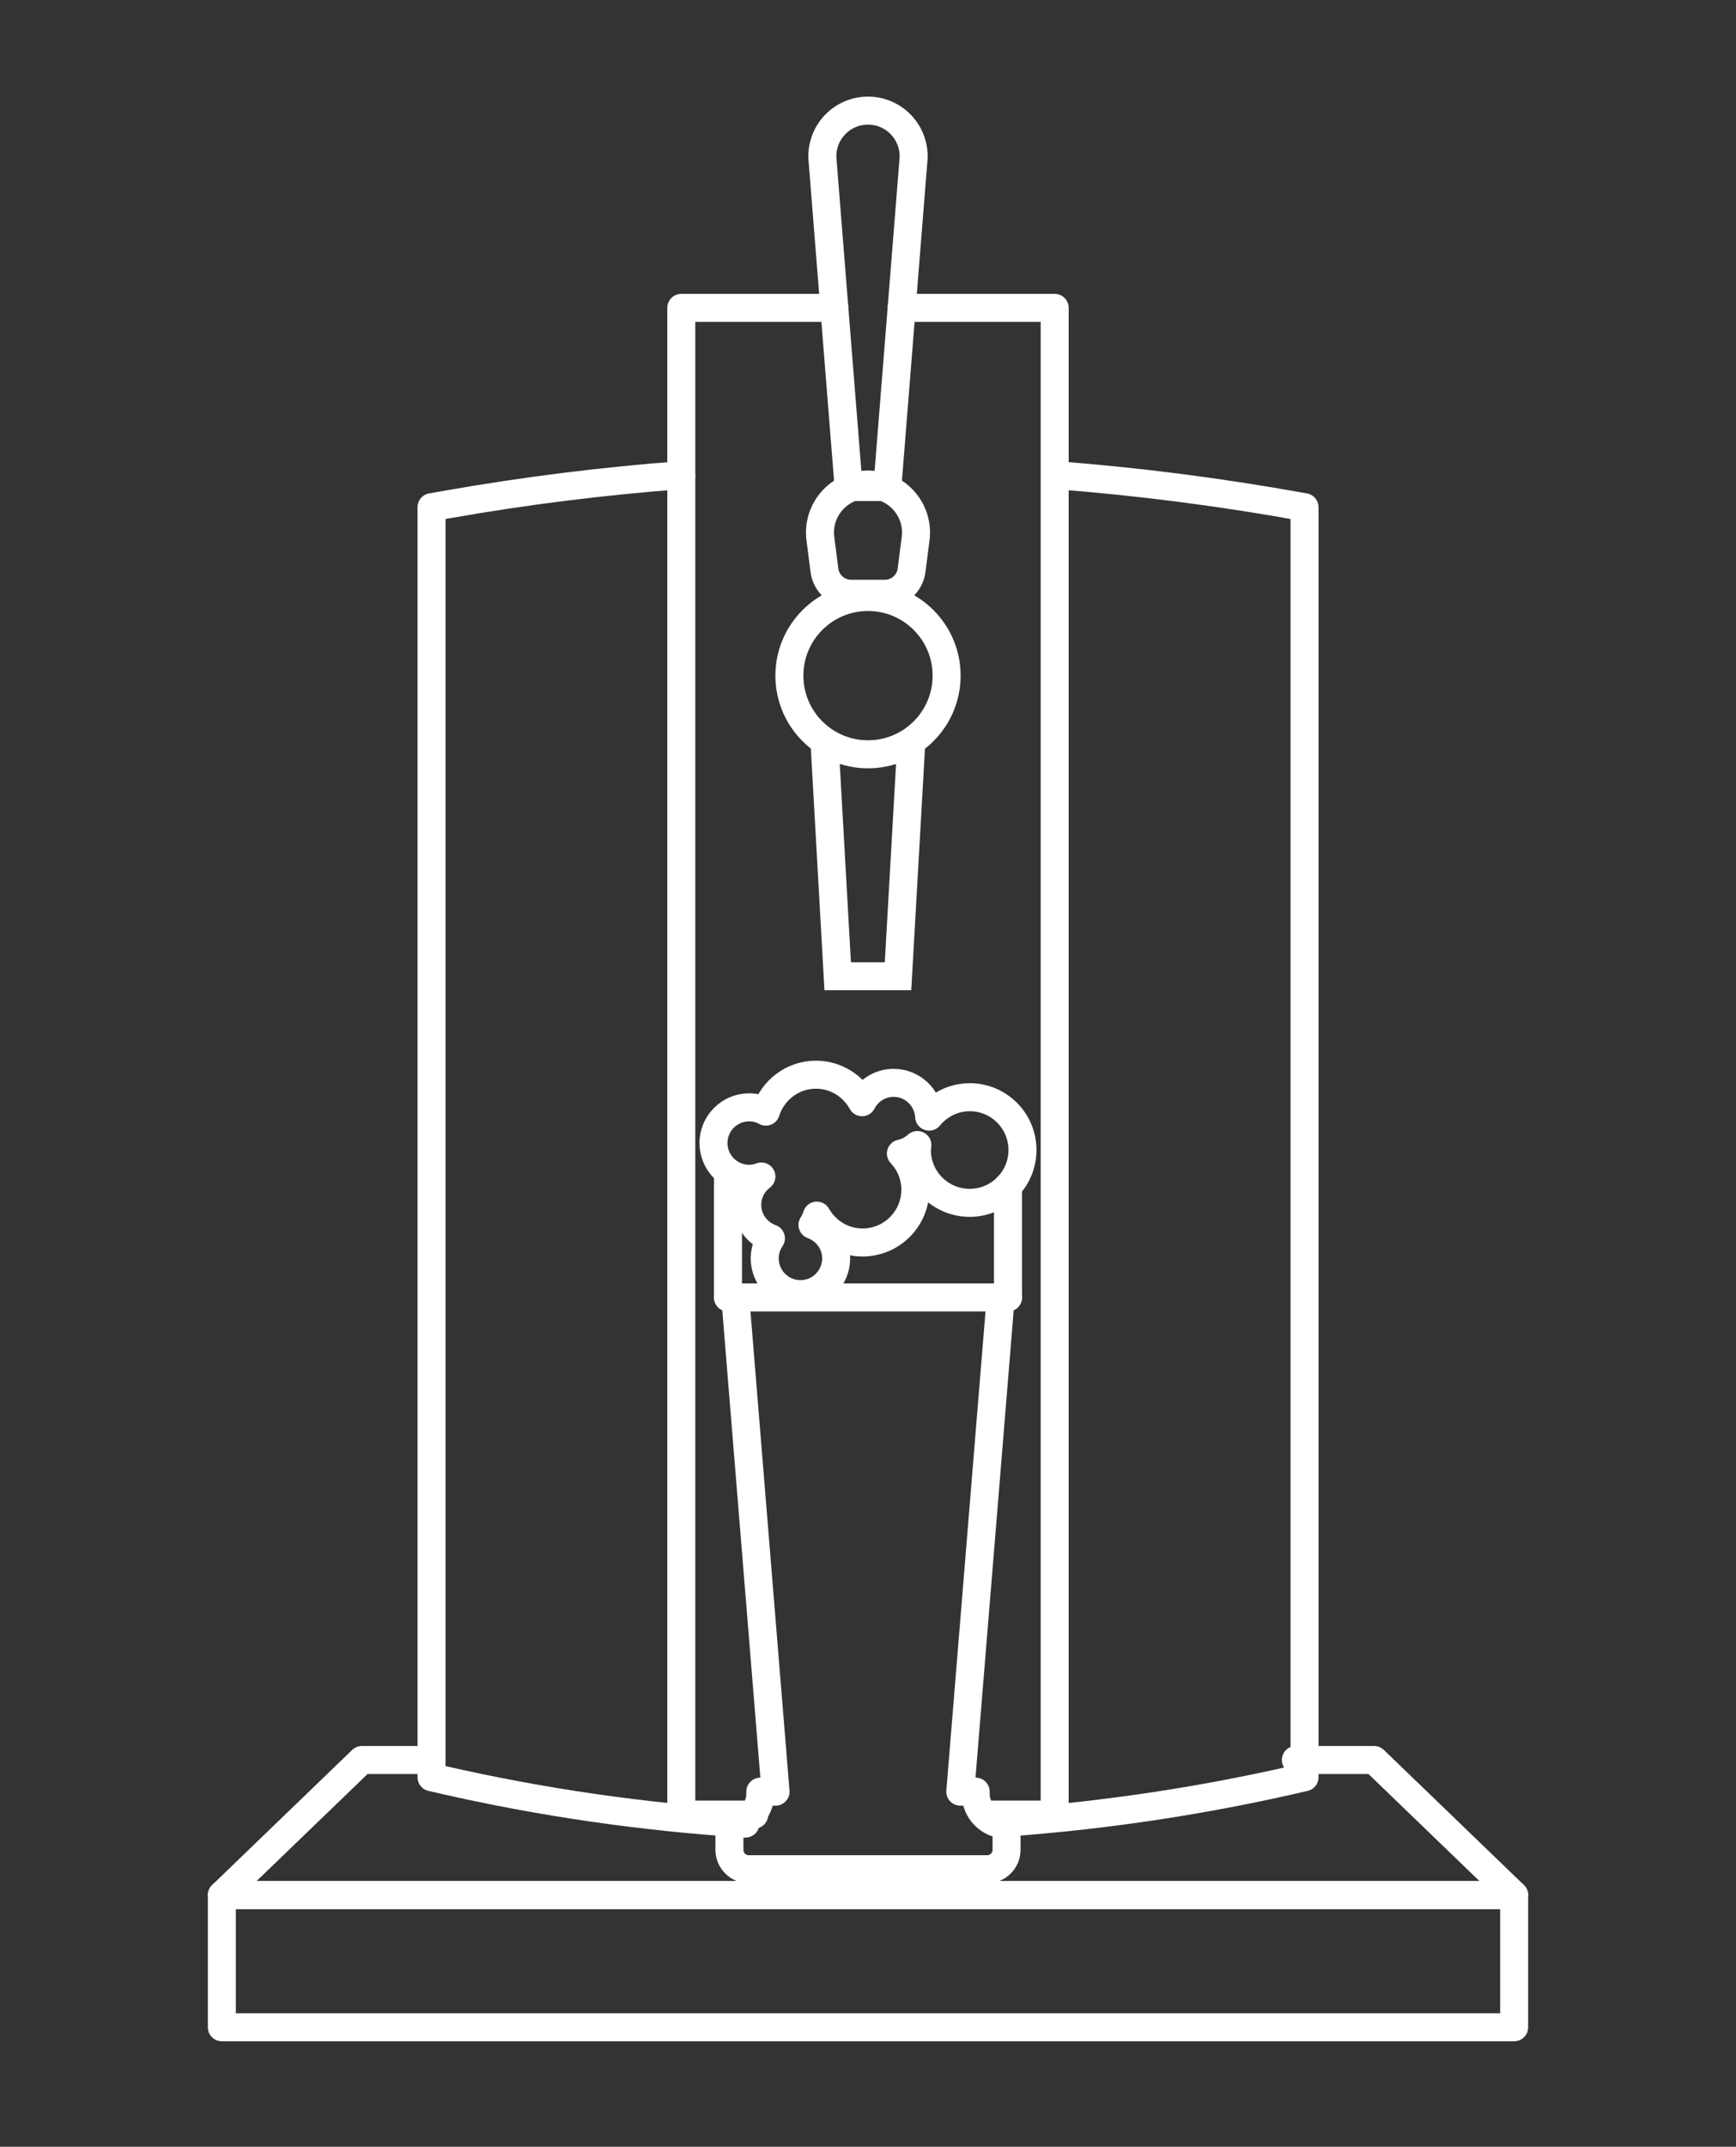
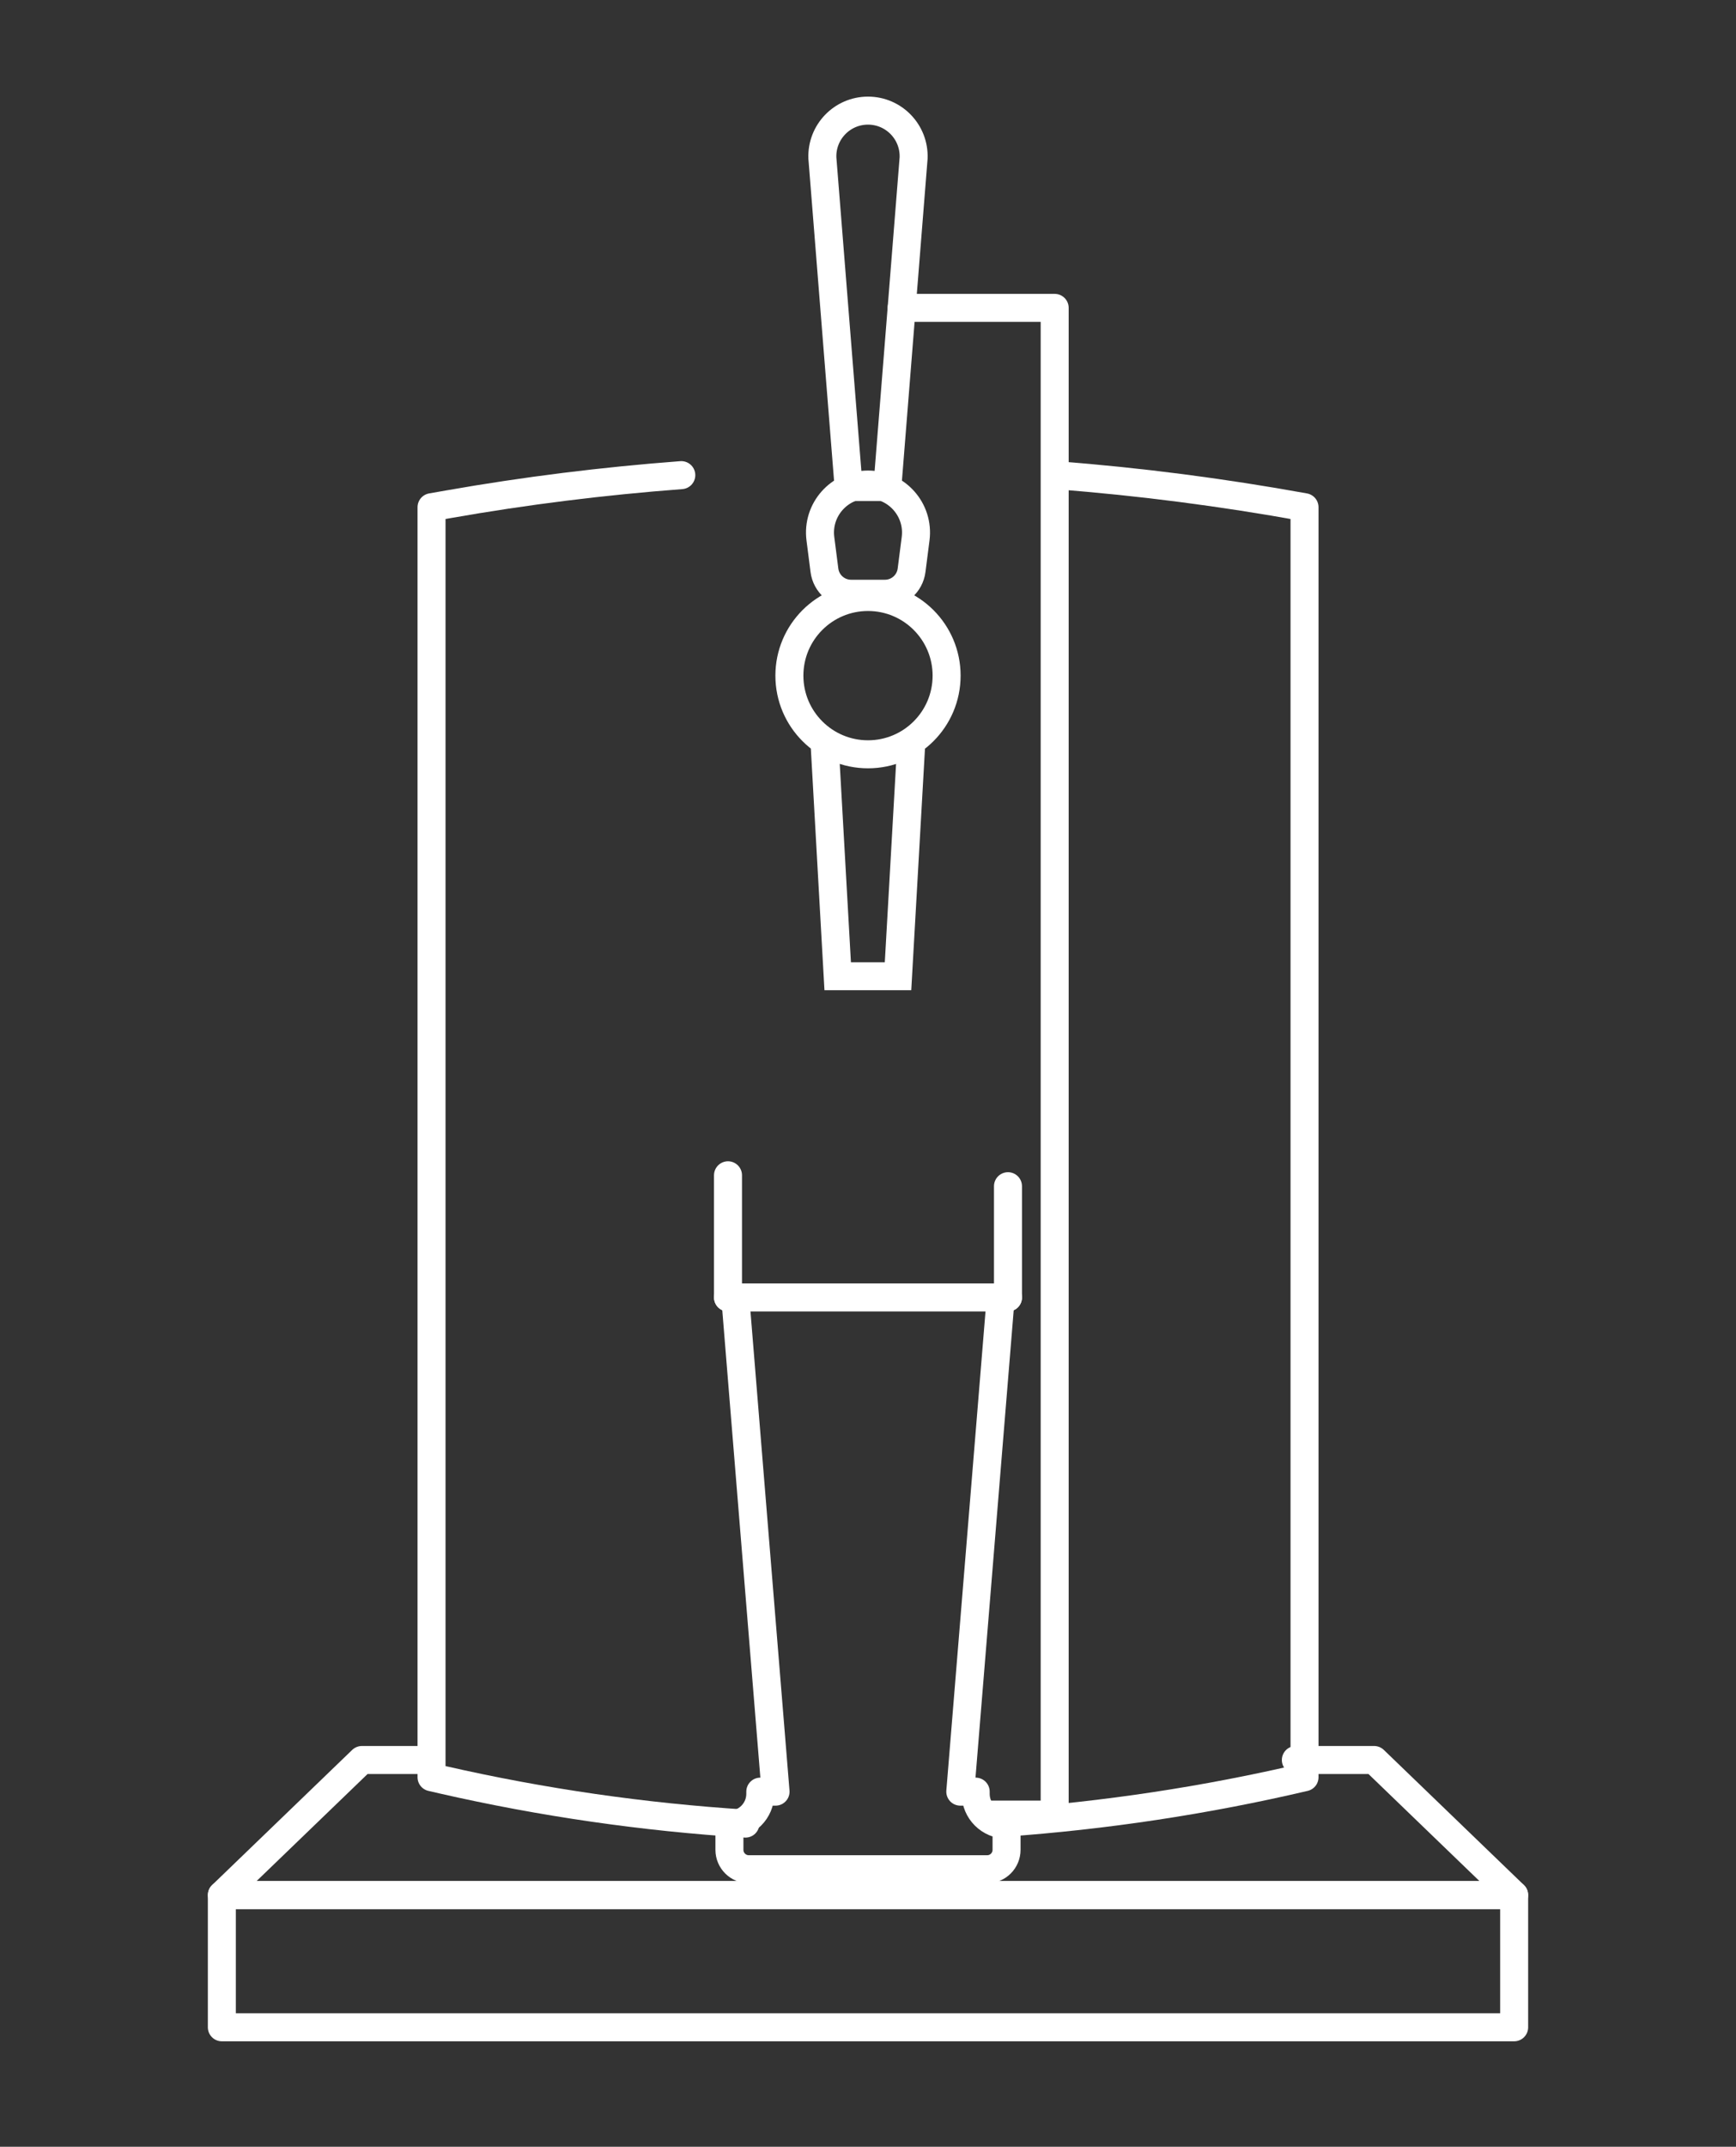
<svg xmlns="http://www.w3.org/2000/svg" id="Calque_2" viewBox="0 0 124 153.249">
  <rect x="0" y="0" width="124" height="153.249" fill="#333333" stroke="none" />
  <defs>
    <style>.cls-1{fill:#fff;opacity:0;stroke-width:0px;}.cls-2{stroke-linecap:round;stroke-linejoin:round;}.cls-2,.cls-3{fill:none;stroke:#fff;stroke-width:2px;}.cls-3{stroke-miterlimit:10;}</style>
  </defs>
  <g id="Calque_2-2">
    <rect class="cls-1" width="124" height="153.249" />
    <path class="cls-3" d="M62,7.897h0c-1.849,0-3.327,1.535-3.259,3.382l1.874,23.49h2.769l1.874-23.49c.069-1.847-1.41-3.382-3.259-3.382Z" />
    <path class="cls-3" d="M63.21,42.385h-2.42c-.965,0-1.779-.717-1.902-1.674l-.289-2.255c-.263-2.05,1.334-3.866,3.401-3.866h0c2.067,0,3.665,1.815,3.401,3.866l-.289,2.255c-.123.957-.937,1.674-1.902,1.674Z" />
    <circle class="cls-3" cx="62" cy="48.231" r="5.615" />
    <polyline class="cls-3" points="58.895 53.008 59.835 69.688 64.145 69.688 65.105 52.788" />
-     <path class="cls-2" d="M69.265,78.326c-1.172,0-2.206.546-2.898,1.385-.074-1.342-1.176-2.411-2.537-2.411-.985,0-1.83.564-2.255,1.382-.642-1.165-1.867-1.964-3.291-1.964-1.685,0-3.095,1.112-3.579,2.637-.357-.19-.758-.308-1.191-.308-1.409,0-2.551,1.142-2.551,2.551s1.142,2.551,2.551,2.551c.307,0,.598-.063.871-.163-.61.466-1.01,1.193-1.01,2.02,0,1.105.707,2.037,1.691,2.392-.279.409-.443.903-.443,1.435,0,1.409,1.142,2.551,2.551,2.551s2.551-1.142,2.551-2.551c0-1.105-.707-2.037-1.691-2.392.137-.201.235-.426.311-.663.649,1.14,1.86,1.917,3.265,1.917,2.083,0,3.771-1.688,3.771-3.771,0-1-.396-1.903-1.031-2.578.449-.093.849-.311,1.178-.607-.011.119-.036.234-.036.356,0,2.083,1.688,3.771,3.771,3.771s3.771-1.688,3.771-3.771-1.688-3.771-3.771-3.771Z" />
    <line class="cls-2" x1="52" y1="92.618" x2="72" y2="92.618" />
    <path class="cls-2" d="M52,83.898v8.72h.52l2.876,35.279h-1.089v.154c0,1.218-.987,2.205-2.205,2.205h0v1.795c0,.765.62,1.385,1.385,1.385h17.025c.765,0,1.385-.62,1.385-1.385v-1.795h0c-1.218,0-2.205-.987-2.205-2.205v-.154h-1.099l2.886-35.279h.52v-7.94" />
    <path class="cls-2" d="M48.664,33.918c-5.57.42-11.13,1.11-16.64,2.08l-1.2.21v90.66l.78.18c7.14,1.63,14.38,2.67,21.64,3.13" />
    <path class="cls-2" d="M75.49,33.928c5.92.45,11.83,1.22,17.69,2.28v90.66c-7.08,1.66-14.27,2.74-21.48,3.25" />
    <polyline class="cls-2" points="92.561 125.638 98.151 125.638 108.151 135.278 15.851 135.278 25.851 125.638 30.201 125.638" />
    <rect class="cls-2" x="15.846" y="135.282" width="92.308" height="9.436" />
-     <polyline class="cls-2" points="53.874 129.538 48.664 129.538 48.664 33.918 48.664 21.978 59.594 21.978" />
    <polyline class="cls-2" points="64.404 21.978 75.334 21.978 75.334 129.538 70.434 129.538" />
  </g>
</svg>